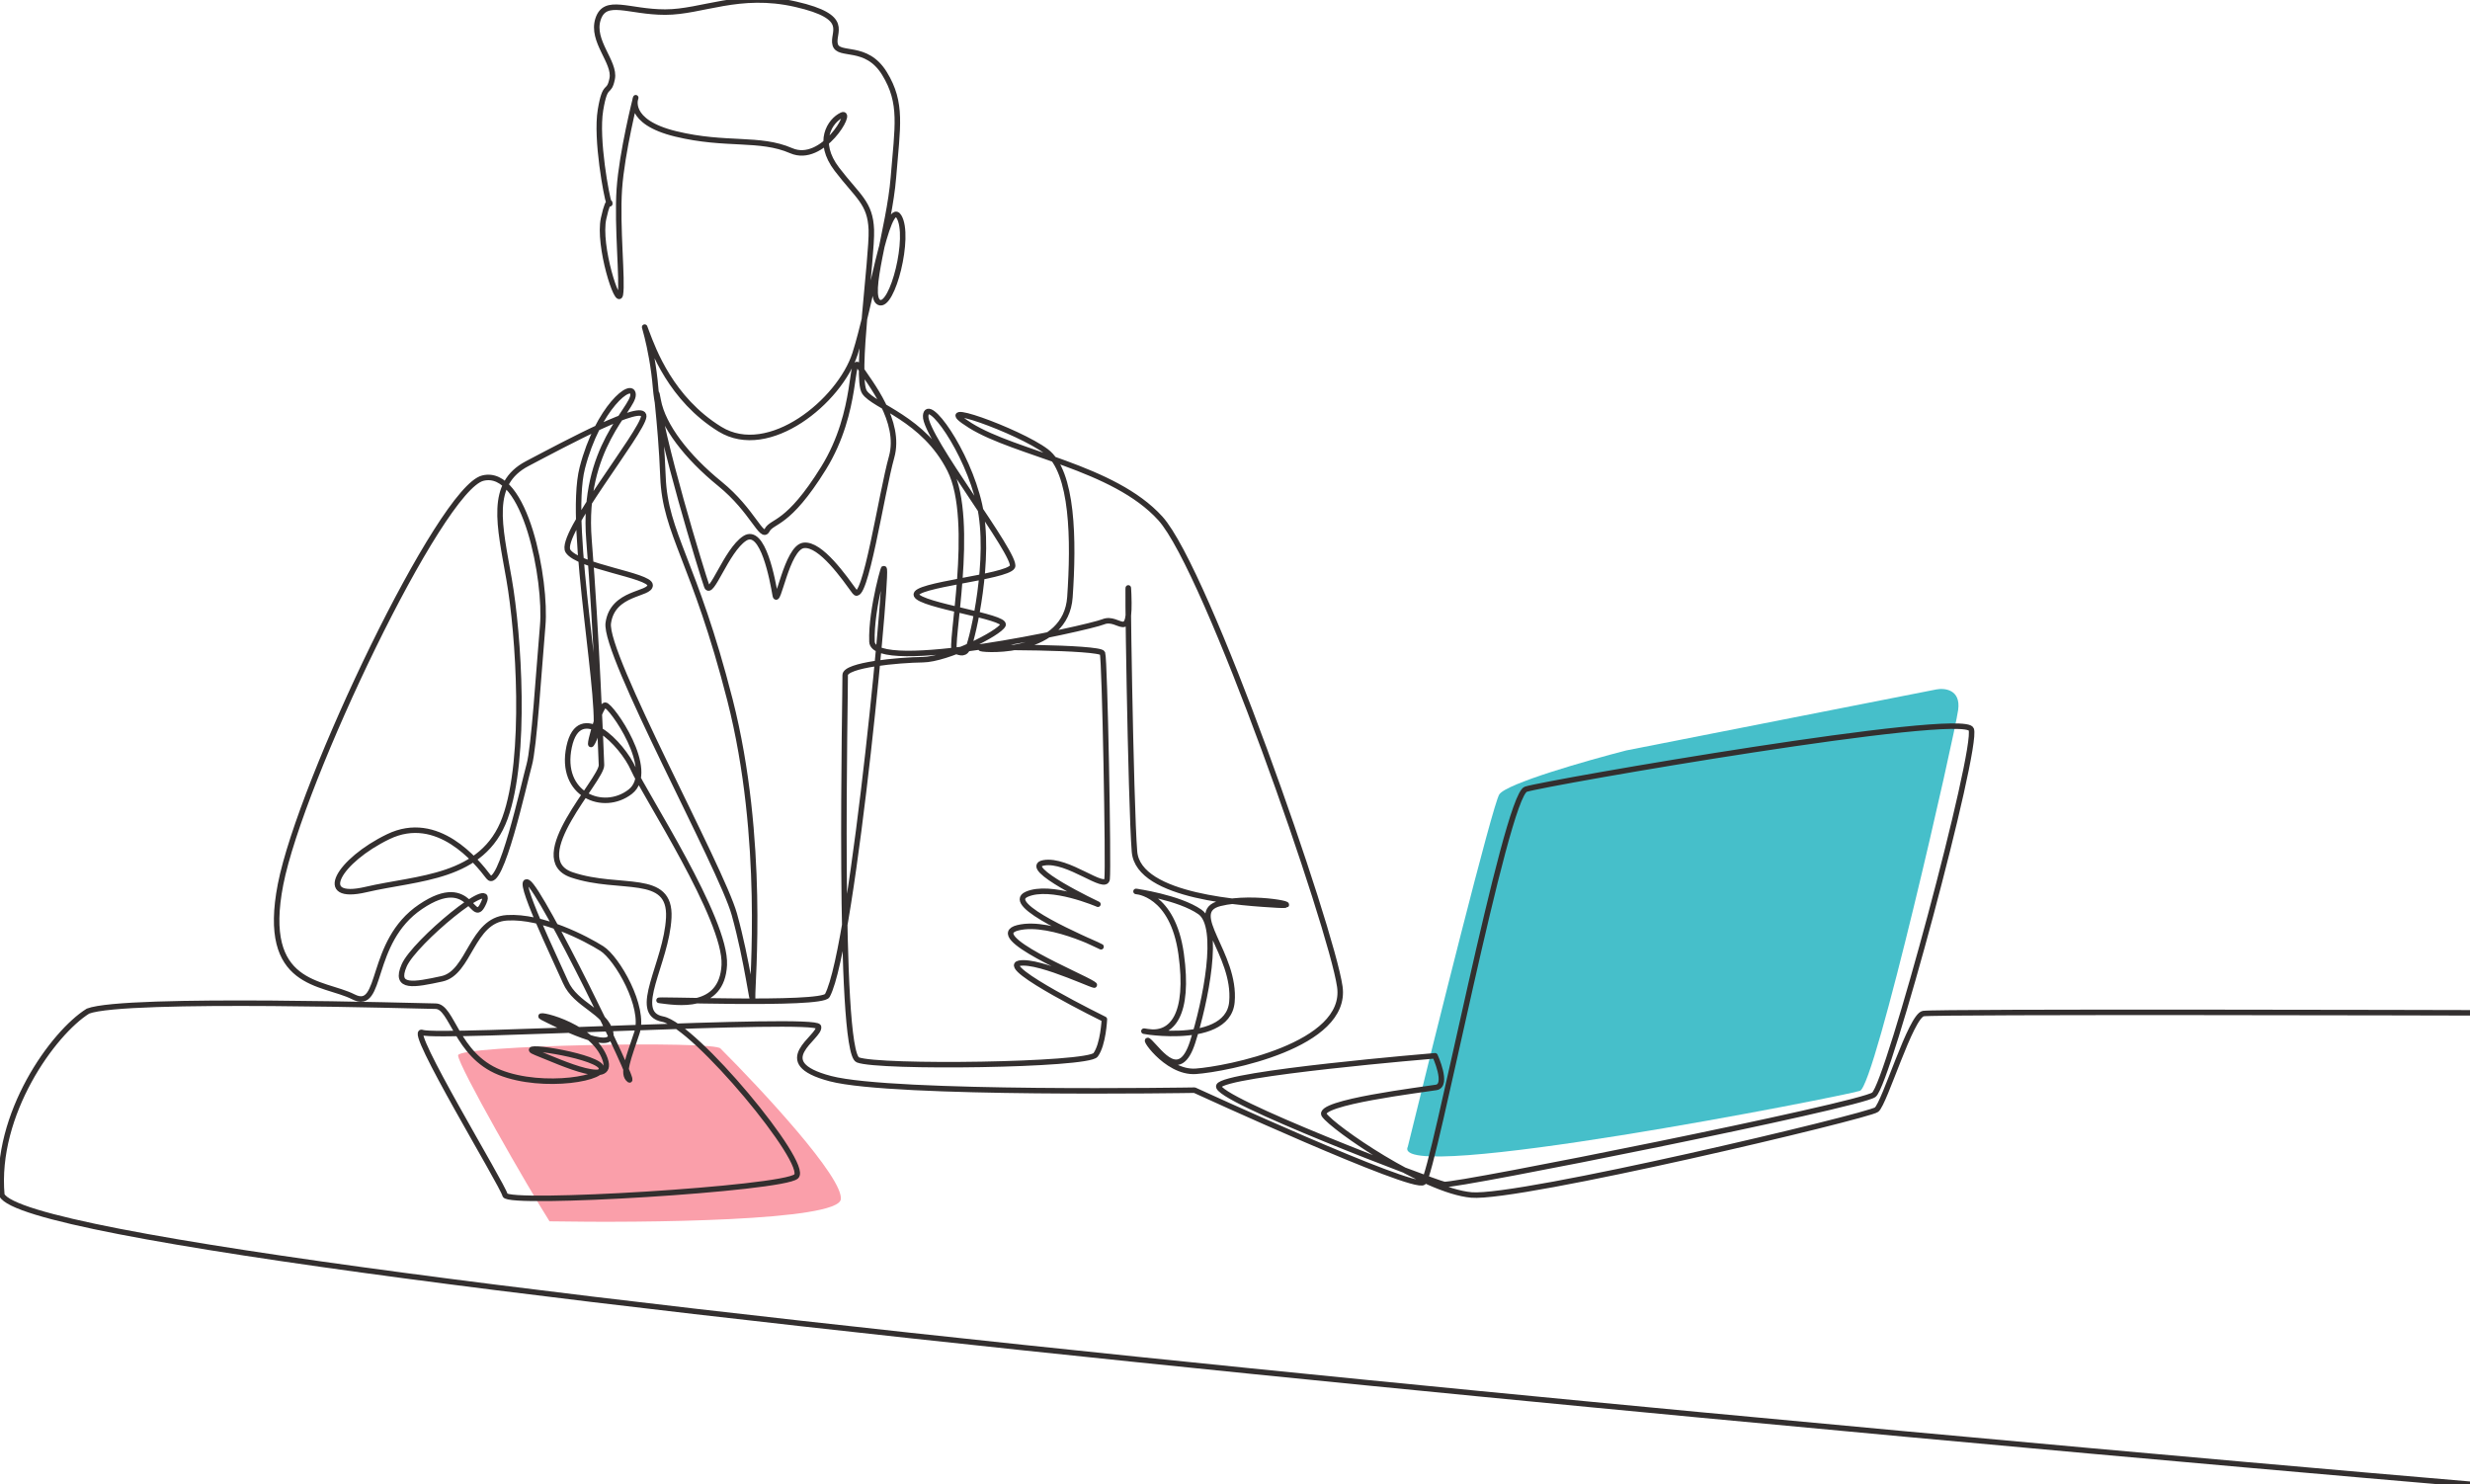
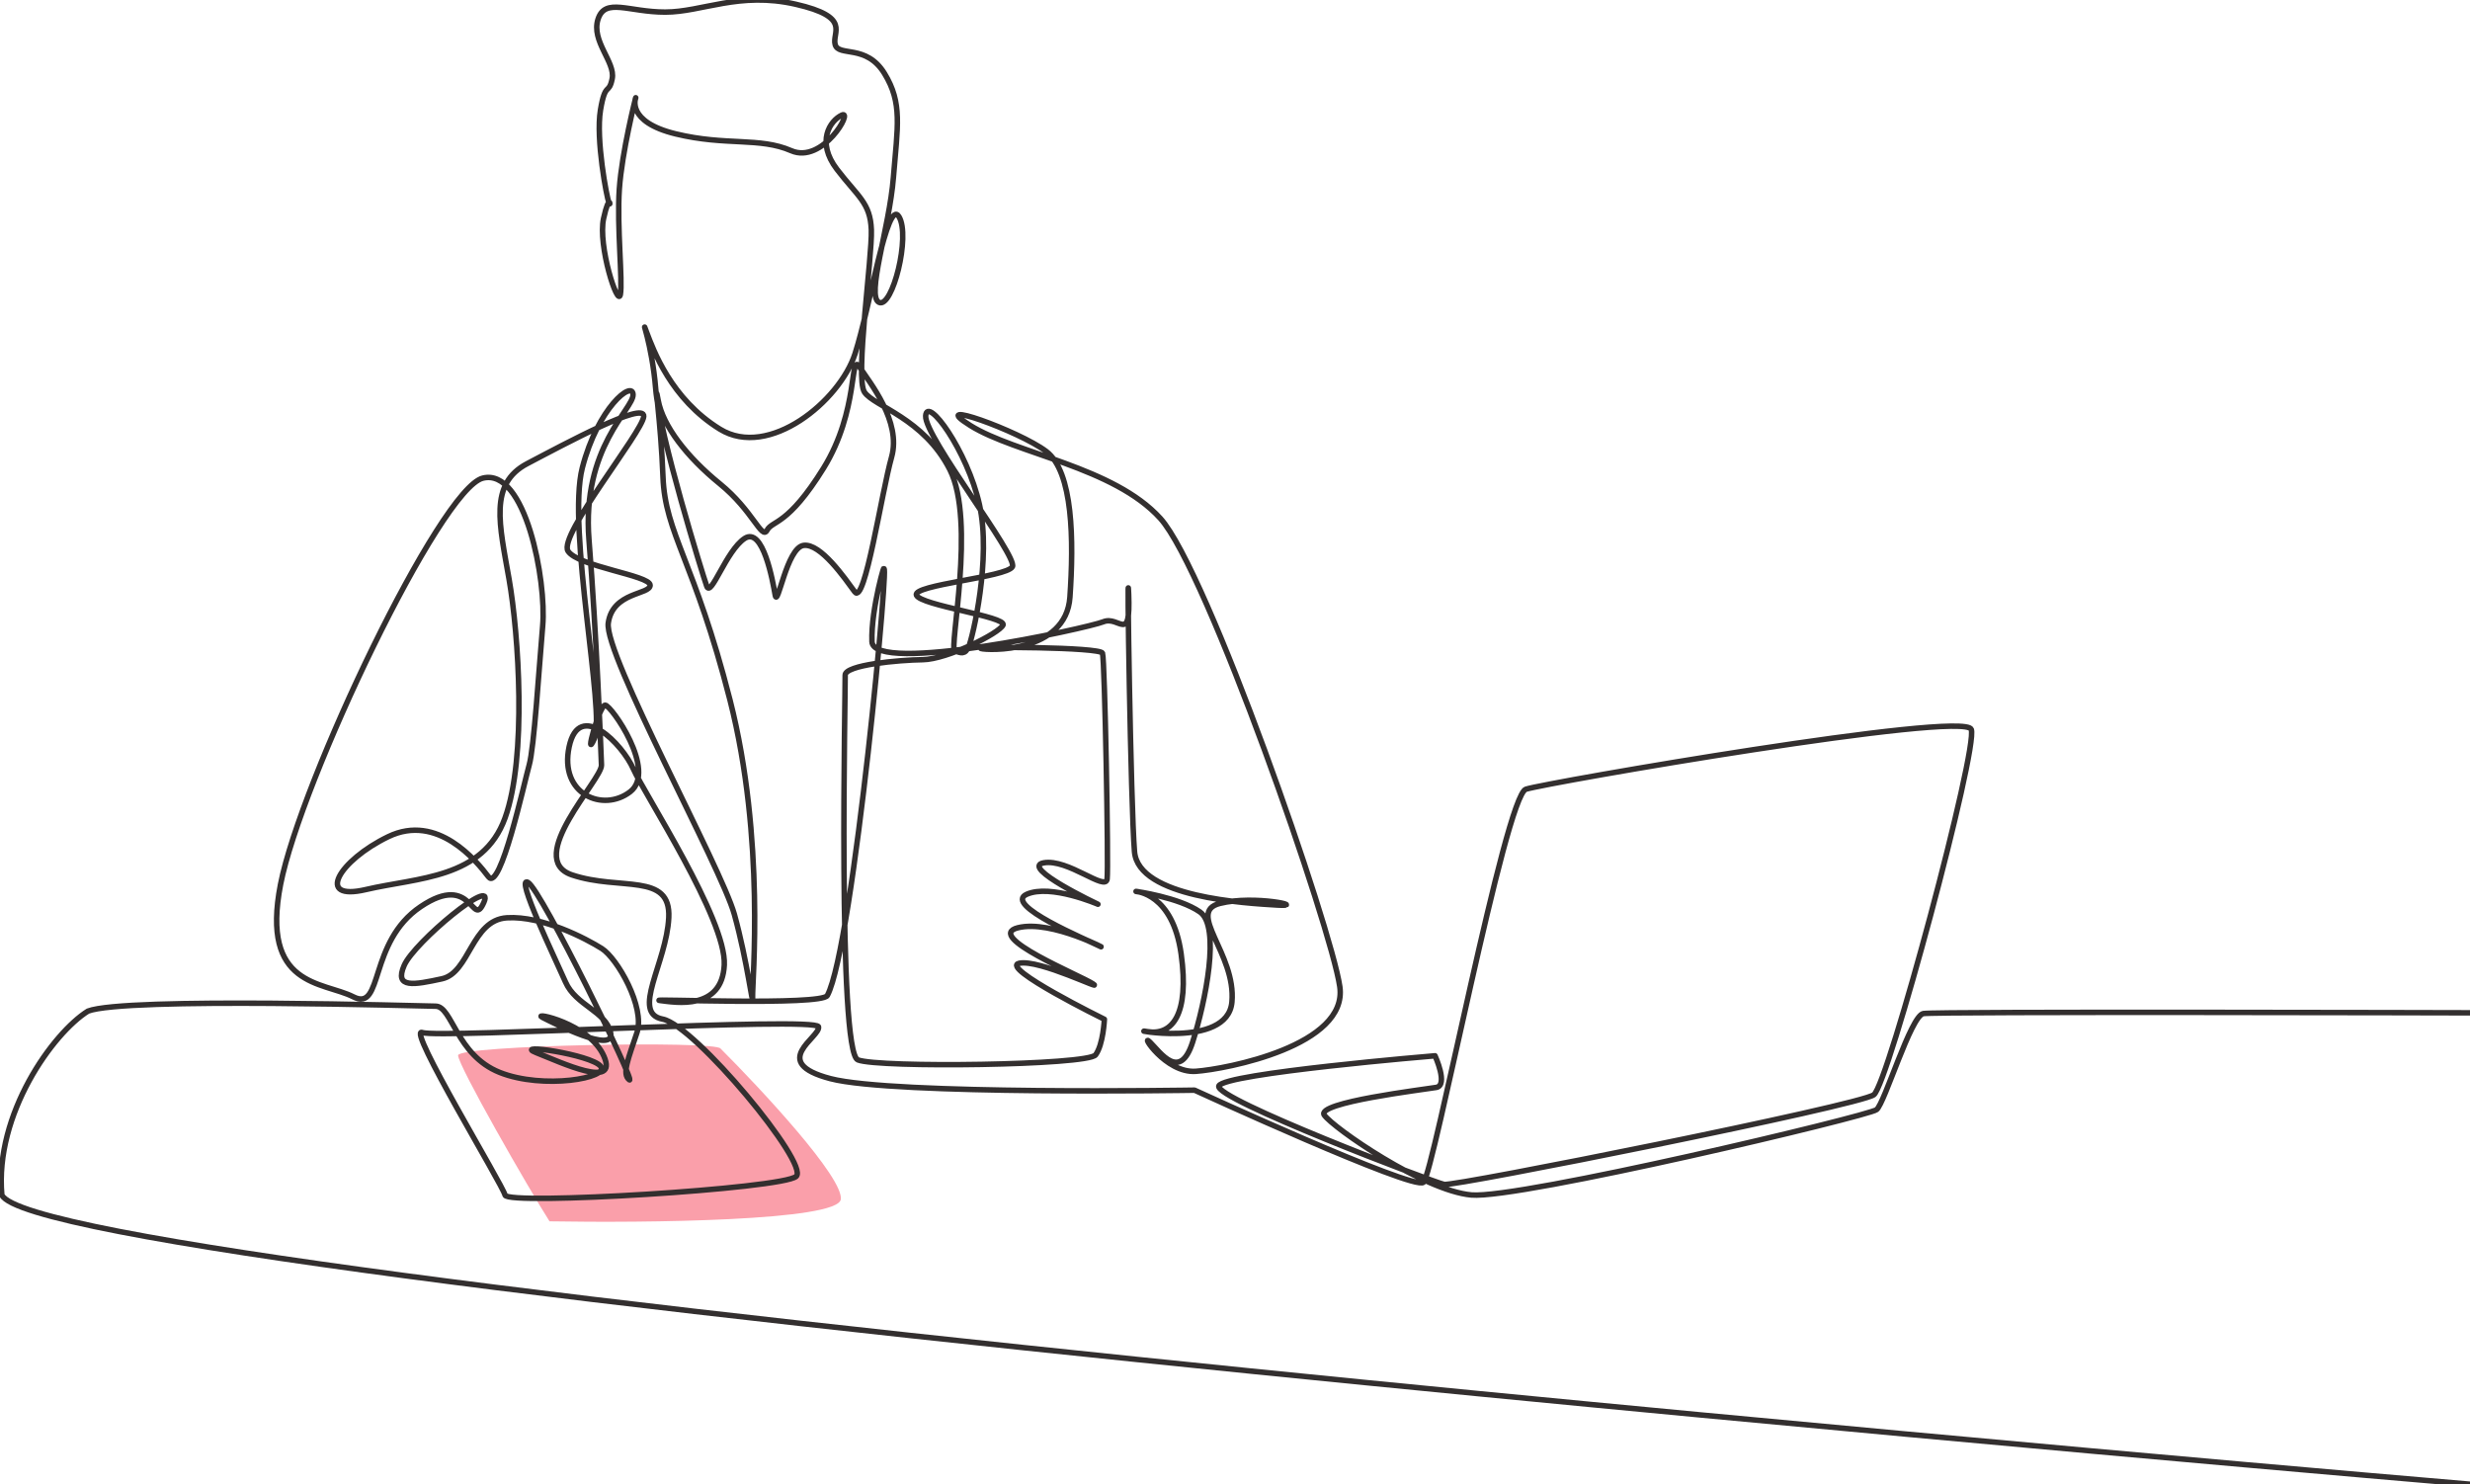
<svg xmlns="http://www.w3.org/2000/svg" width="674" height="405" viewBox="0 0 674 405" fill="none">
  <path d="M229.435 327.253C230.175 321.338 207.87 297.37 196.626 286.126C195.517 283.907 124.999 285.201 124.999 287.974C124.999 290.747 144.253 324.326 149.953 333.261C176.139 333.723 228.696 333.168 229.435 327.253Z" fill="#FA9FAA" />
-   <path d="M409.106 216.786C407.257 219.744 391.699 282.097 384.152 312.905C379.069 323.533 503.375 299.041 507.534 297.655C511.693 296.269 533.412 200.612 534.337 193.681C535.076 188.136 530.64 187.674 528.329 188.136L443.764 204.771C432.981 207.544 410.954 213.829 409.106 216.786Z" fill="#46BFCA" />
  <path d="M673.999 276.367C673.999 276.367 528.257 275.976 524.827 276.573C521.398 277.17 514.291 301.044 512.062 302.794C509.835 304.543 414.517 327.222 401.502 326.072C388.516 324.923 363.73 307.708 361.359 304.267C358.99 300.832 388.569 297.307 391.92 296.724C395.272 296.14 391.586 288.093 391.586 288.093C391.586 288.093 334.13 292.872 332.592 296.311C331.057 299.751 391.237 322.62 394.073 323.194C396.908 323.768 507.425 301.641 511.329 298.723C515.235 295.807 539.841 204.242 537.905 199.021C535.969 193.798 421.963 213.567 416.381 215.351C410.802 217.134 391.148 320.317 388.426 322.62C385.705 324.921 325.962 297.473 325.962 297.473C325.962 297.473 243.756 298.83 226.62 294.336C209.534 289.855 224.003 283 223.349 280.17C222.694 277.336 119.561 283.415 115.211 281.747C110.863 280.081 137.174 323.304 137.819 326.118C138.464 328.933 213.571 324.406 217.26 321.003C220.952 317.599 189.571 279.747 180.827 278.087C172.097 276.432 181.875 262.83 182.489 250.396C183.103 237.961 169.215 243.15 156.078 238.739C142.971 234.339 164.278 212.728 164.128 208.781C163.978 204.834 162.763 172.705 160.724 147.36C158.686 122.029 172.896 111.613 172.746 107.664C172.596 103.715 163.141 111.233 158.899 127.661C154.66 144.077 165.215 194.669 162.228 201.471C159.244 208.271 163.509 192.435 165.129 192.414C166.751 192.395 179.343 210.318 171.975 216.038C164.616 221.751 152.548 216.794 155.295 203.803C158.042 190.809 169.861 203.081 172.821 209.821C175.786 216.566 198.253 250.855 197.637 263.306C197.023 275.756 184.447 273.553 180.089 273.009C175.735 272.466 224.222 274.496 225.754 271.654C232.9 258.381 243.212 146.537 241.036 155.734C241.981 151.745 237.594 166.003 237.939 175.081C238.286 184.16 296.707 171.439 301.067 169.668C305.431 167.894 308.509 175.848 307.981 162.149C307.456 148.449 308.535 219.83 309.573 232.389C310.61 244.95 340.138 246.456 348.527 246.969C356.928 247.483 342.282 244.15 332.899 246.507C323.532 248.863 337.325 260.221 336.162 273.398C334.999 286.573 306.427 280.393 313.124 281.508C319.83 282.625 324.61 276.885 322.305 260.308C319.999 243.738 309.99 243.241 309.99 243.241C309.99 243.241 321.712 244.869 327.424 248.835C333.141 252.801 328.928 273.432 325.452 284.319C321.98 295.199 316.675 287.211 313.791 284.363C310.907 281.517 318.006 292.925 326.319 292.326C334.642 291.728 367.904 285.305 365.603 269.239C363.303 253.177 329.395 155.542 316.621 141.446C303.875 127.379 277.204 123.861 264.787 116.116C252.396 108.39 278.066 117.579 285.455 123.143C292.855 128.715 293.025 147.533 291.956 162.95C290.89 178.362 269.338 177.504 267.666 176.958C265.994 176.412 300.225 176.529 300.845 178.232C301.464 179.938 302.526 236.442 302.103 239.873C301.681 243.3 291.375 234.25 284.791 235.444C278.215 236.638 299.597 246.74 299.597 246.74C299.597 246.74 286.664 241.13 280.152 244.03C273.647 246.924 296.65 256.462 300.036 258.155C303.422 259.847 287.036 250.82 277.744 253.162C268.467 255.5 294.81 266.175 298.216 268.44C301.625 270.705 283.588 261.674 278.115 262.846C272.648 264.015 301.358 278.128 301.358 278.128C301.358 278.128 301.066 284.979 298.963 287.842C296.86 290.704 239.639 291.457 234.079 289.204C228.524 286.954 230.735 187.089 230.627 184.253C230.518 181.417 245.257 180.093 251.837 180.007C258.426 179.921 272.691 172.83 273.706 170.539C274.722 168.248 251.275 165.239 250.069 162.413C248.862 159.589 274.715 157.516 276.26 154.644C277.803 151.774 252.26 119.187 252.592 113.498C252.925 107.81 263.948 122.957 267.265 137.693C270.583 152.437 265.358 174.142 264.344 176.432C263.331 178.721 262.21 178.165 260.54 177.619C258.87 177.073 266.34 142.261 259.197 128.161C252.065 114.077 238.508 110.926 235.894 107.004C233.281 103.082 238.045 70.068 237.765 62.698C237.483 55.325 234.133 53.703 228.375 46.188C222.624 38.677 226.503 32.91 229.727 31.409C232.953 29.908 224.499 44.867 215.89 41.114C207.293 37.369 198.13 39.866 184.42 36.543C170.742 33.226 173.471 26.665 173.471 26.665C173.471 26.665 169.7 41.433 169 51.605C168.305 61.776 169.952 76.687 169.28 80.369C168.607 84.051 163.091 66.973 164.707 59.605C166.32 52.236 166.762 56.738 166.169 55.34C165.573 53.946 162.536 37.952 163.856 30.025C165.18 22.095 166.14 26.018 167.05 21.48C167.96 16.944 161.252 11.21 163.19 5.236C165.127 -0.739 171.506 3.307 181.532 3.302C191.577 3.297 201.698 -2.366 217.096 1.151C232.538 4.679 226.951 8.805 227.901 12.181C228.851 15.559 236.375 11.945 241.343 20.04C246.315 28.139 244.908 34.424 243.794 48.364C242.682 62.301 236.269 80.893 239.891 82.519C243.514 84.142 248.524 64.436 245.302 59.118C242.085 53.798 237.472 83.704 233.306 96.56C229.147 109.405 209.823 125.346 196.442 117.101C183.095 108.877 178.247 95.418 176.441 90.658C174.634 85.899 177.913 93.731 178.924 106.133C179.938 118.538 191.703 156.762 192.857 159.962C194.007 163.163 198.157 150.226 203.195 146.927C208.234 143.624 210.871 158.62 211.533 162.372C212.193 166.122 214.661 149.43 219.296 148.82C223.936 148.21 230.523 157.79 233.262 161.518C235.998 165.246 240.541 134.486 243.288 124.743C246.039 114.995 237.315 104.393 234.554 100.141C231.799 95.894 234.489 111.984 224.713 127.764C214.954 143.517 210.759 141.973 209.31 144.683C207.861 147.391 205.491 139.375 196.435 132.016C187.395 124.669 180.898 116.212 179.608 109.274C178.315 102.338 180.325 114.617 180.911 130.142C181.5 145.666 189.501 153.042 199.191 190.992C208.896 229.009 205.221 268.238 205.364 271.996C205.506 275.754 203.963 262.338 200.379 249.478C196.794 236.626 164.769 178.568 165.984 169.99C167.199 161.412 177.503 162.332 177.403 159.657C177.3 156.98 157.713 154.602 154.992 150.368C152.271 146.135 175.307 117.924 175.658 113.634C176.009 109.344 154.391 120.982 143.859 126.514C133.346 132.037 136.319 143.192 138.922 158.092C141.526 173.002 143.816 206.613 137.804 223.224C131.799 239.817 113.968 239.423 99.88 242.725C85.828 246.019 92.491 234.807 105.934 228.309C119.408 221.793 130.088 235.029 133.308 239.27C136.527 243.516 143.056 213.562 144.407 208.742C145.758 203.921 147.017 183.076 148.085 170.775C149.155 158.474 143.388 127.593 131.756 130.466C120.148 133.332 82.068 213.118 76.558 241.311C71.052 269.476 88.162 267.793 96.419 272.003C104.688 276.22 100.42 257.087 114.778 247.408C129.17 237.704 128.754 253.707 132.04 246.218C135.326 238.722 113.104 257.008 110.298 263.415C107.492 269.819 113.036 268.724 120.602 267.085C128.175 265.443 128.653 251.04 138.319 250.441C148.003 249.839 160.013 256.177 164.213 258.825C168.417 261.476 176.109 274.819 173.804 281.792C171.501 288.762 169.61 293.051 171.725 294.65C173.839 296.251 147.739 242.898 144.082 240.789C140.427 238.683 151.512 261.576 154.313 267.974C157.113 274.375 165.372 275.941 166.62 281.822C167.868 287.705 151.154 279.213 148.026 277.625C144.9 276.035 160.879 279.172 164.811 288.251C168.745 297.338 153.092 289.897 146.345 287.249C139.604 284.602 161.201 287.729 163.885 290.931C166.57 294.131 148.261 297.393 136.334 292.623C124.434 287.859 123.424 274.536 118.845 274.558C116.344 274.571 33.999 272.003 23.999 275.907C14.499 281.822 -1.501 304 0.499 326.072C11.499 349 673.999 405 673.999 405" stroke="#332F2F" stroke-width="1.5" stroke-linecap="round" stroke-linejoin="round" />
</svg>